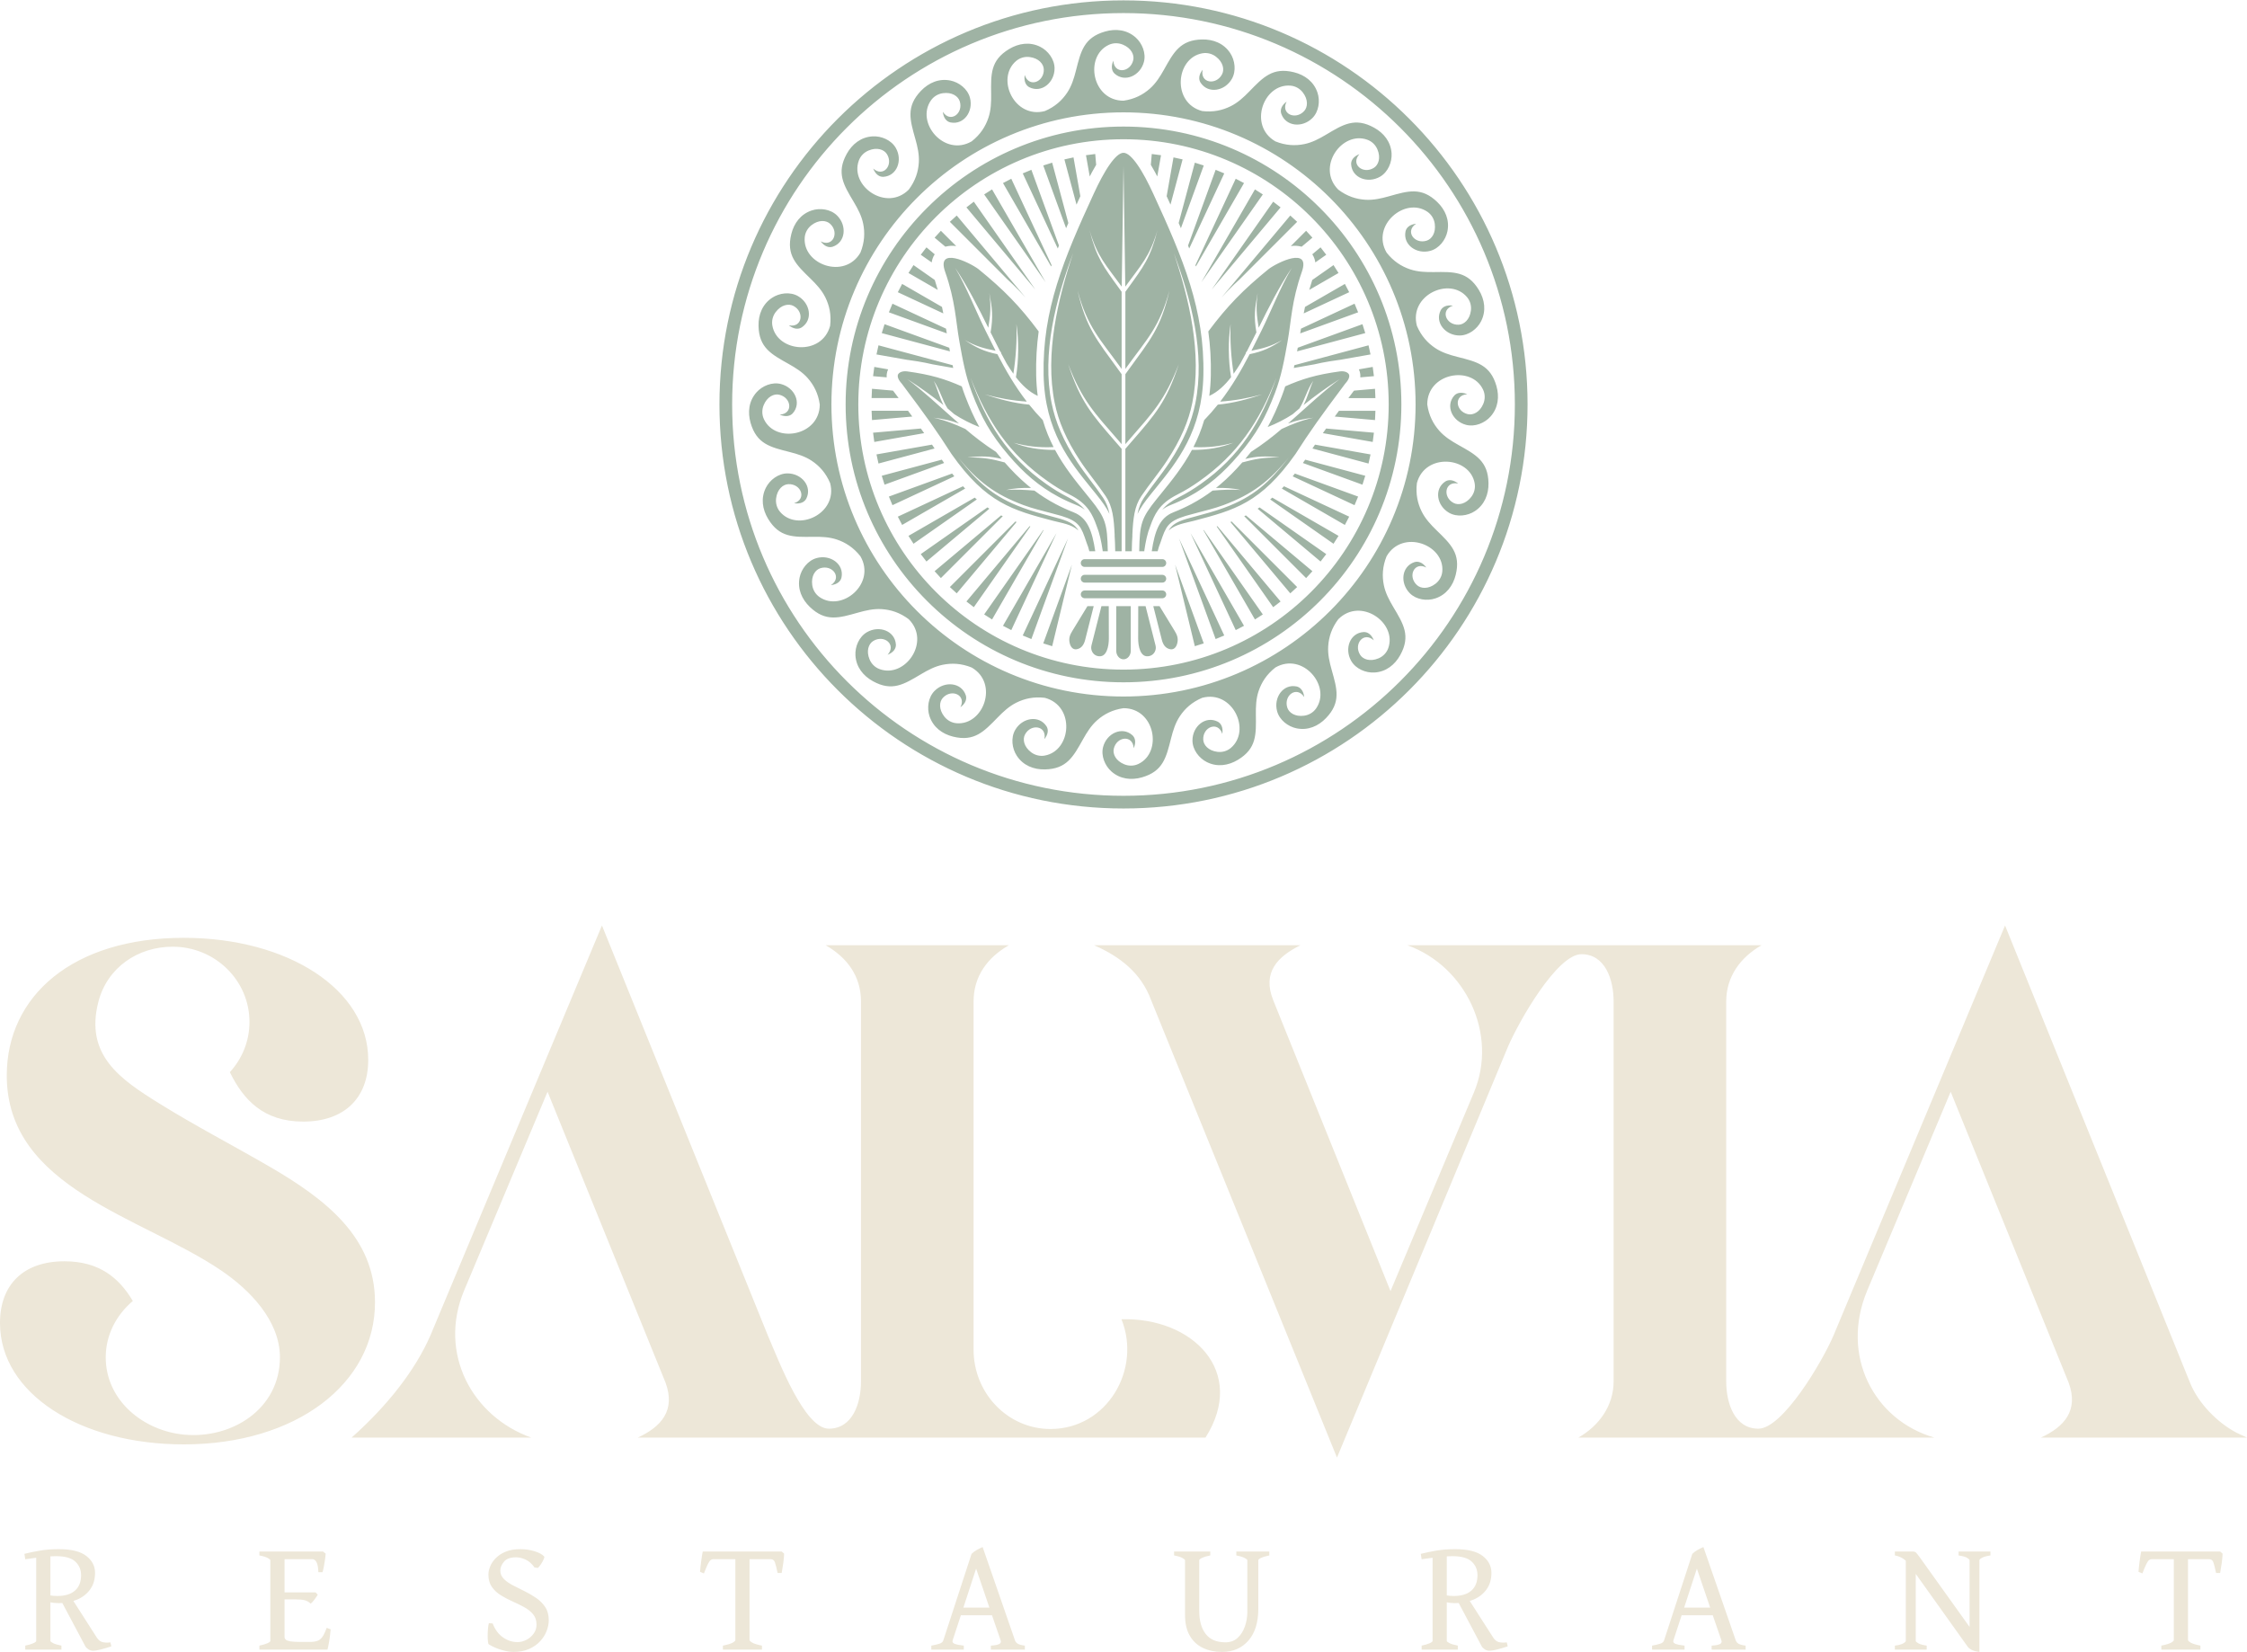
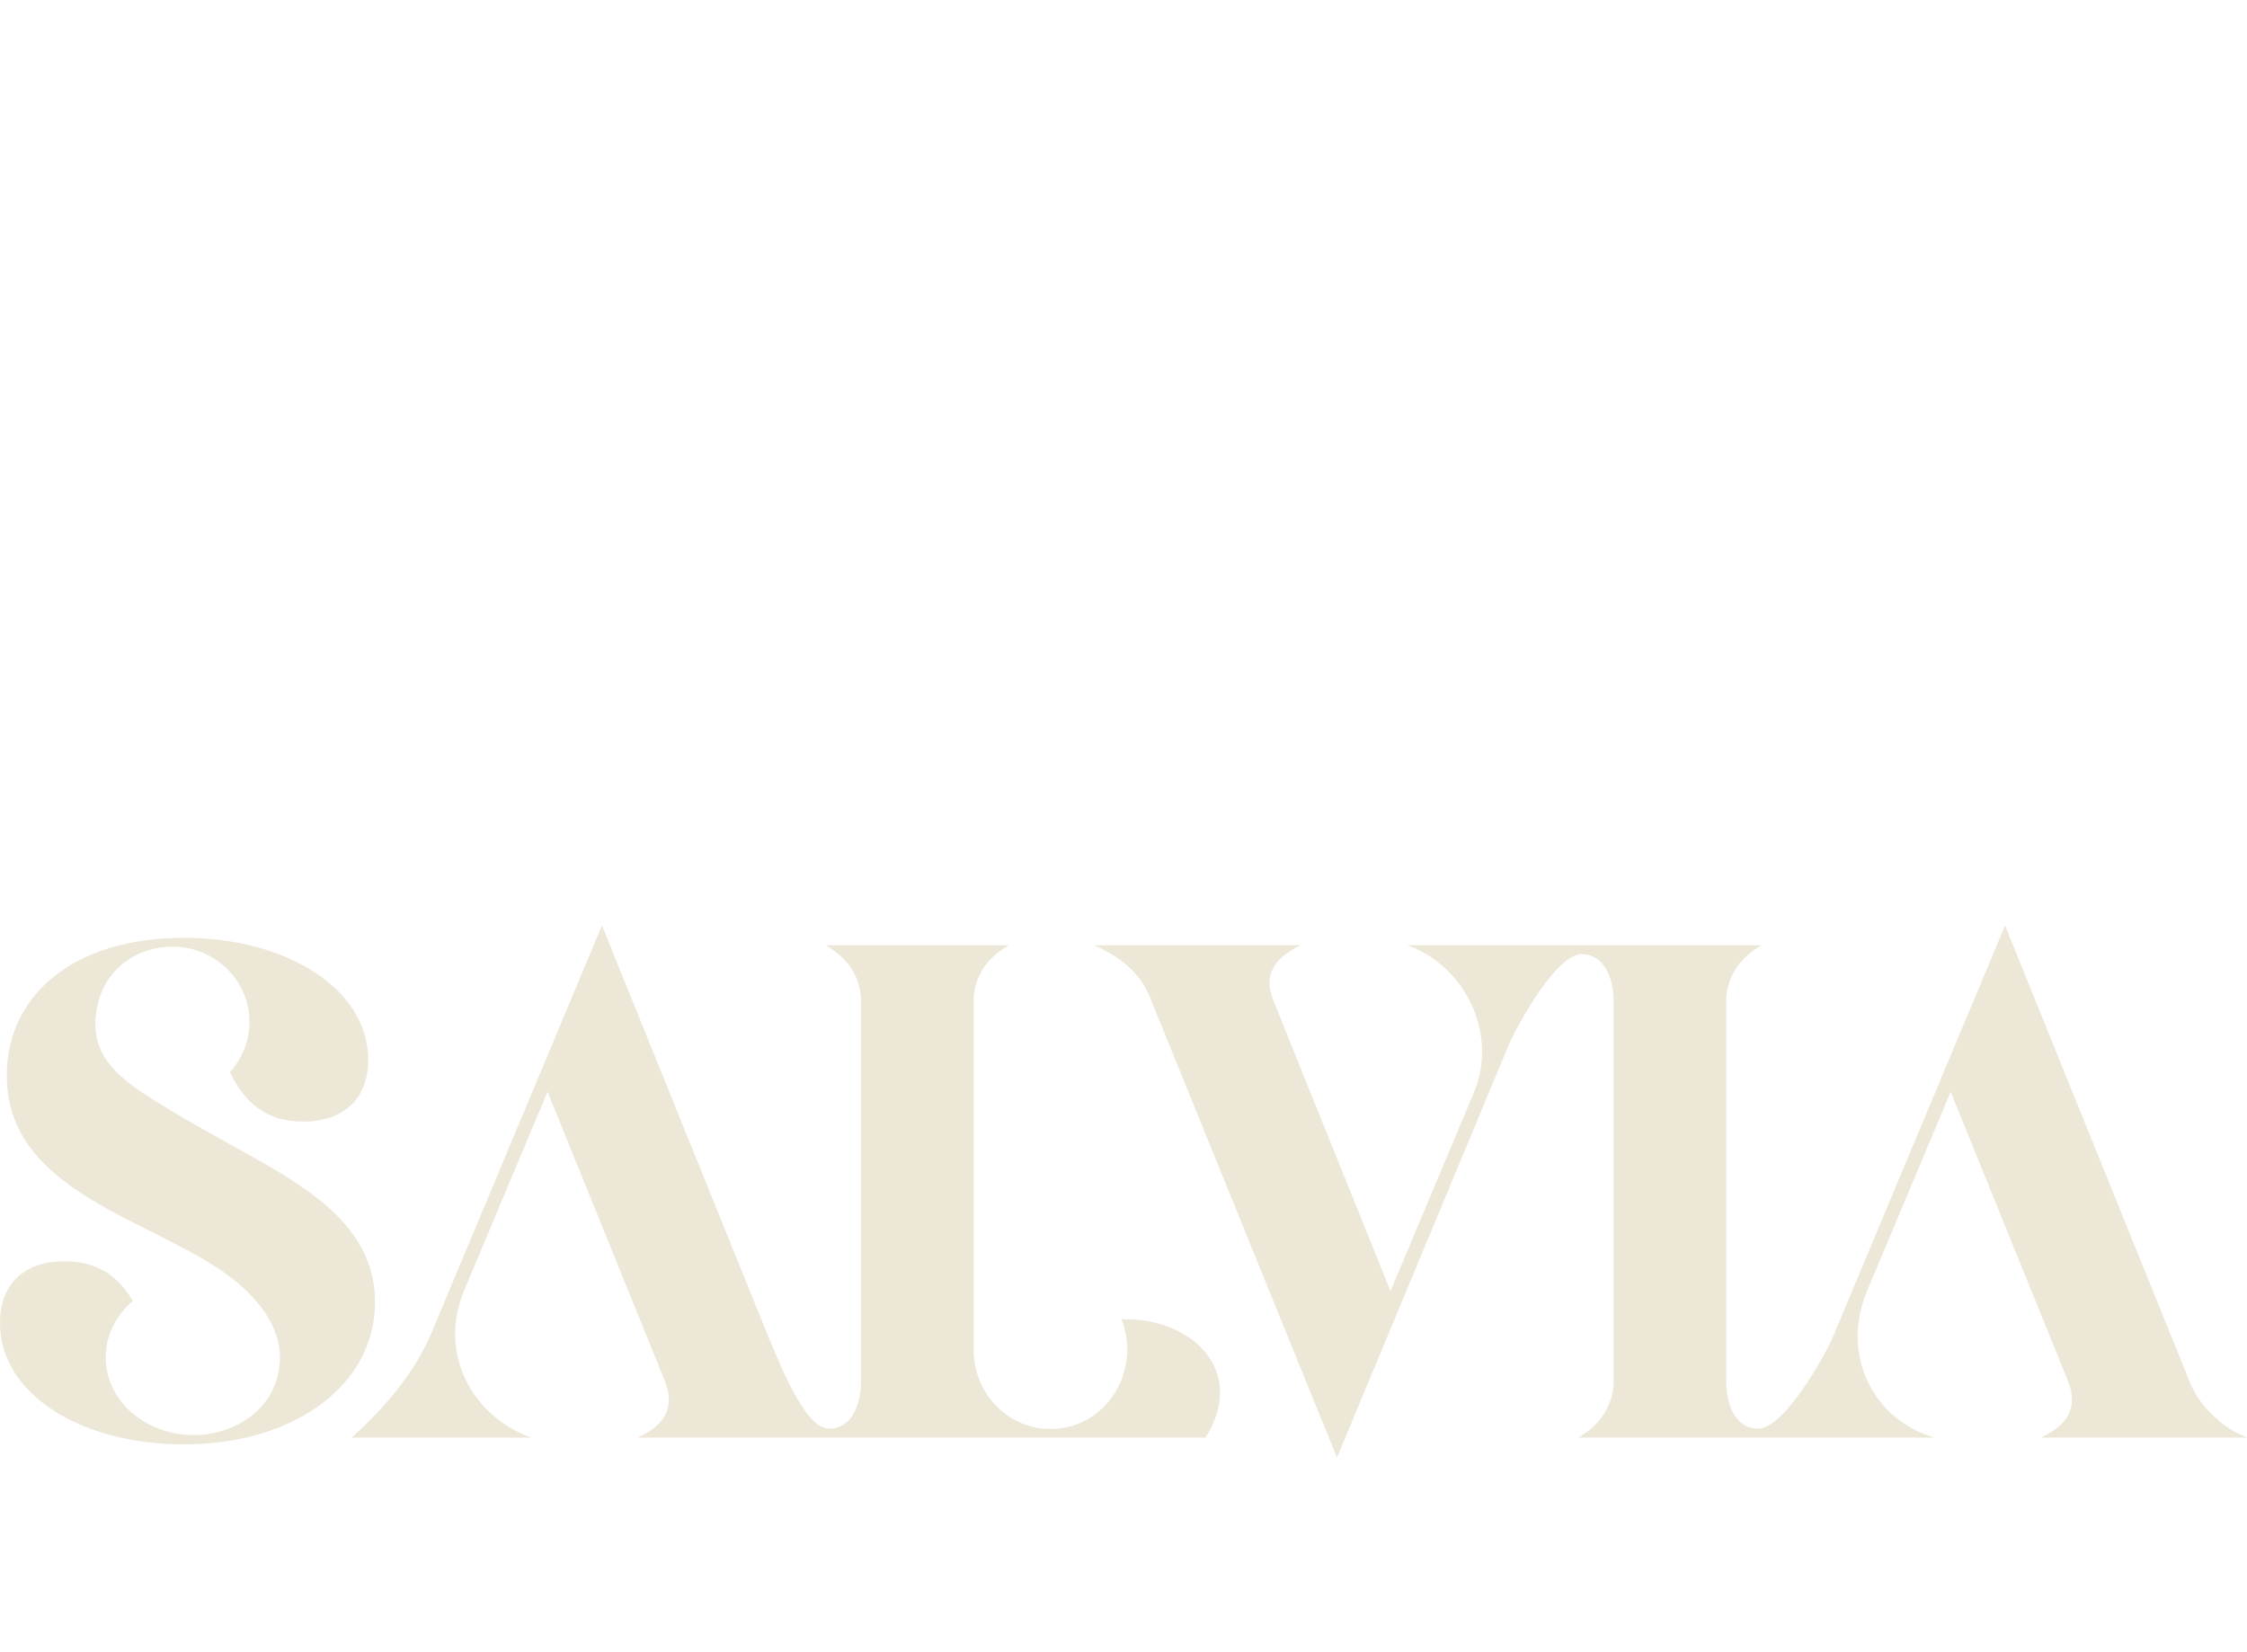
<svg xmlns="http://www.w3.org/2000/svg" xml:space="preserve" width="3000px" height="2205px" version="1.1" style="shape-rendering:geometricPrecision; text-rendering:geometricPrecision; image-rendering:optimizeQuality; fill-rule:evenodd; clip-rule:evenodd" viewBox="0 0 3000 2205">
  <defs>
    <style type="text/css">
   
    .fil1 {fill:#9FB3A4}
    .fil0 {fill:#EDE7D8;fill-rule:nonzero}
   
  </style>
  </defs>
  <g id="Warstwa_x0020_1">
    <g id="_3144960169488">
      <path class="fil0" d="M141.16 1812.11c0,-29.57 13.88,-56.26 36.15,-75.15 -18.06,-30.57 -44.56,-53.01 -91.29,-53.01 -54.33,0 -86.03,30.8 -86.03,82.41 0,94.14 106.83,162.05 245.36,162.05 149.39,0 255.62,-80.57 255.32,-190.13 -0.23,-86.55 -65.88,-137.16 -140.63,-180.62 -49.14,-28.55 -98.77,-54.2 -147.27,-84.34 -52.31,-32.49 -99.7,-64.6 -81.45,-135.67 11.74,-45.68 52.45,-73.69 99.22,-73.69 56.63,0 102.54,44.97 102.54,100.45 0,25.77 -9.9,49.26 -26.19,67.05 18.07,37.05 45.05,65.99 97.82,65.99 54.32,0 86.92,-30.8 86.92,-82.38 0,-94.17 -107.76,-162.97 -246.28,-162.97 -148.47,0 -236.31,77.84 -236.31,183.78 0,150.75 180.24,188.4 286.41,260.44 37.88,25.71 78.29,66.81 78.29,115.79 0,69.42 -64.53,109.15 -127.77,103.3 -54.35,-5.01 -104.81,-45.47 -104.81,-103.3zm2163.52 32.1l0 -507.01c0,-33.45 19.07,-59.07 47.07,-75.16l-472.6 0c77.85,28.08 121.21,118.89 88.71,196.49l-111.36 265.26 -156.62 -388.41c-14.88,-37.18 5.72,-58.09 36.21,-73.34l-275.24 0c34.19,15 62.63,36.76 76.06,73.34l248.1 610.66 228.13 -548.19c15.24,-35.35 65.9,-123.89 98.27,-123.89 31.62,0 42.95,33.64 42.95,63.24l0 507.01c0,32.7 -19.49,59.42 -47.07,75.15l475.34 0c-81.08,-23.45 -125.99,-109.69 -89.64,-196.46l111.37 -265.29 157.53 388.41c13.6,37.06 -5.66,58.84 -37.12,73.34l275.23 0 -13.58 -6.33c-26.25,-13.58 -51.61,-39.84 -62.47,-67.01l-246.98 -610.4 -229.26 547.93c-15.15,35.16 -67.71,123.9 -100.08,123.9 -31.62,0 -42.95,-33.65 -42.95,-63.24zm-1501.01 -608.59l-229.26 547.93c-19.92,45.28 -56.12,92.35 -105.01,135.81l239.92 0c-78.77,-28.06 -124.84,-112.43 -89.64,-196.46l111.37 -265.29 157.54 388.41c13.6,37.06 -5.66,58.84 -37.13,73.34l757.99 0c55.92,-88.18 -17.34,-160.74 -112.16,-157.99 26.98,67.13 -19.34,146.5 -94.84,146.5 -56.68,0 -102.63,-47.44 -102.63,-105.96l0 -464.71c0,-34.05 18.71,-58.86 47.08,-75.16l-244.46 0c28.41,16.33 47.07,41.05 47.07,75.16l0 507.01c0,29.59 -11.34,63.24 -42.96,63.24 -32.36,0 -66.03,-88.74 -81.18,-123.9l-221.7 -547.93z" />
-       <path class="fil0" d="M126.9 2099.83c0,8.81 -2.2,16.23 -6.57,22.26 -4.37,6.02 -10.25,10.58 -17.59,13.66 -7.35,3.09 -15.54,4.63 -24.58,4.63 -4.04,0 -8.04,-0.44 -12.05,-1.4l-0.66 -9.14c2.43,0.37 4.45,0.62 6.03,0.77 1.58,0.15 3.23,0.22 4.96,0.22 10.39,0 18.29,-2.43 23.72,-7.24 5.4,-4.77 8.12,-11.64 8.12,-20.53 0,-7.31 -2.57,-13.37 -7.75,-18.18 -5.14,-4.81 -13.81,-7.24 -25.93,-7.24 -6.02,0 -12.6,0.45 -19.69,1.25 -7.09,0.85 -14.18,1.8 -21.19,2.87l-1.1 -7.2c6.61,-1.66 13.62,-3.12 21.01,-4.37 7.38,-1.25 15.72,-1.88 24.94,-1.88 16.67,0 28.87,3.02 36.65,9.04 7.79,6.02 11.68,13.52 11.68,22.48zm21.75 98.25c-4.52,1.51 -9.08,2.83 -13.67,4.04 -4.59,1.18 -8.26,1.77 -10.98,1.77 -1.95,0 -3.85,-0.59 -5.76,-1.73 -1.91,-1.14 -3.31,-2.5 -4.26,-4.08l-31.52 -59.28 11.94 -6.91 35.07 54.77c2.1,3.01 4.45,4.92 7.13,5.66 2.64,0.77 6.24,0.91 10.84,0.47l1.21 5.29zm-114.93 4.3l0 -5.29c4.66,-0.99 8.26,-2.06 10.8,-3.2 2.57,-1.17 3.82,-2.2 3.82,-3.12l0 -114.74 18.95 0 0 114.74c0,0.77 1.21,1.77 3.6,3.01 2.39,1.22 6.1,2.32 11.13,3.31l0 5.29 -48.3 0zm401.06 -128.15c-0.15,2.35 -0.44,5.14 -0.92,8.37 -0.48,3.23 -0.99,6.36 -1.54,9.33 -0.59,2.98 -1.18,5.36 -1.73,7.13l-5.51 0c-0.25,-6.36 -1.1,-10.88 -2.53,-13.48 -1.4,-2.65 -3.34,-3.93 -5.84,-3.93l-42.21 0 3.01 -10.21 53.71 0 3.56 2.79zm-10.54 54.87c-1.14,1.95 -2.65,4.15 -4.49,6.61 -1.79,2.47 -3.48,4.26 -4.99,5.33 -2.09,-2.09 -4.55,-3.56 -7.42,-4.41 -2.86,-0.88 -7.16,-1.28 -12.93,-1.28l-21.3 0 2.28 -9.37 45.94 0 2.91 3.12zm17.22 46.28c-0.51,5.95 -1.21,11.43 -2.05,16.39 -0.85,4.99 -1.58,8.52 -2.17,10.61l-90.91 0 0 -5.29c4.67,-0.99 8.27,-2.06 10.8,-3.2 2.57,-1.17 3.82,-2.2 3.82,-3.12l0 -107.62c0,-0.8 -1.17,-1.83 -3.6,-3.12 -2.39,-1.28 -6.06,-2.42 -11.02,-3.34l0 -5.25 48.52 0 0 5.25c-4.59,0.51 -8.23,1.06 -10.91,1.73 -2.71,0.66 -4.04,1.46 -4.04,2.46l0 104.71c0,1.29 0.52,2.43 1.51,3.46 0.99,0.99 2.97,1.76 5.95,2.31 2.97,0.51 7.49,0.81 13.52,0.81l12.38 0c4.22,0 7.67,-0.48 10.32,-1.36 2.68,-0.88 4.95,-2.68 6.83,-5.36 1.91,-2.72 3.82,-6.76 5.76,-12.12l5.29 2.05zm276.69 -82.02l-4.52 -0.62c-3.59,-5.1 -7.63,-8.63 -12.11,-10.62 -4.49,-1.98 -8.71,-2.93 -12.64,-2.93 -7.38,0 -12.71,1.91 -15.98,5.8 -3.27,3.86 -4.92,7.82 -4.92,11.83 0,4.37 1.58,8.11 4.7,11.24 3.12,3.12 7.13,5.95 12.05,8.52 4.92,2.53 10.1,5.14 15.61,7.82 5.47,2.72 10.69,5.73 15.61,9.11 4.88,3.38 8.92,7.46 12.05,12.23 3.12,4.74 4.66,10.58 4.66,17.48 0,4.6 -0.95,9.34 -2.86,14.29 -1.88,4.96 -4.78,9.55 -8.71,13.78 -3.89,4.22 -8.81,7.68 -14.73,10.28 -5.91,2.61 -12.85,3.93 -20.82,3.93 -4.59,0 -10.03,-0.92 -16.31,-2.79 -6.28,-1.87 -11.87,-4.33 -16.75,-7.42 -0.4,-0.22 -0.74,-1.4 -0.99,-3.56 -0.26,-2.17 -0.41,-4.74 -0.41,-7.79 0,-3.05 0.15,-6.13 0.41,-9.18 0.25,-3.05 0.66,-5.58 1.21,-7.68l5.07 0.44c3.16,8.16 7.75,14.36 13.74,18.55 5.98,4.19 12.45,6.32 19.39,6.32 4.11,0 8.12,-1.03 12.01,-3.09 3.93,-2.05 7.13,-4.81 9.62,-8.33 2.54,-3.53 3.79,-7.46 3.79,-11.83 0,-5.7 -1.55,-10.36 -4.63,-13.99 -3.09,-3.68 -7.09,-6.84 -11.94,-9.48 -4.88,-2.65 -10.06,-5.22 -15.57,-7.64 -5.47,-2.43 -10.65,-5.18 -15.54,-8.19 -4.88,-3.02 -8.85,-6.72 -11.94,-11.13 -3.08,-4.41 -4.62,-9.96 -4.62,-16.6 0,-3.24 0.77,-6.8 2.31,-10.66 1.54,-3.89 4,-7.6 7.42,-11.09 3.42,-3.52 7.82,-6.43 13.22,-8.67 5.44,-2.27 12.01,-3.38 19.76,-3.38 6.54,0 12.79,0.89 18.77,2.72 5.99,1.84 10.25,4.12 12.75,6.83 0.66,0.52 0.47,1.84 -0.48,4.01 -0.96,2.13 -2.2,4.33 -3.71,6.61 -1.5,2.24 -2.83,3.89 -3.97,4.88zm328.74 -19.13c-0.07,3.49 -0.44,7.6 -1.07,12.27 -0.66,4.66 -1.36,9.18 -2.16,13.55l-5.48 0c-1.35,-6.39 -2.53,-11.06 -3.49,-13.99 -0.99,-2.94 -2.93,-4.41 -5.87,-4.41l-38.31 0 3.01 -10.21 50.14 0 3.23 2.79zm-94.58 7.42c-1.36,0 -2.61,0.47 -3.71,1.39 -1.1,0.92 -2.35,2.76 -3.67,5.48 -1.33,2.75 -3.01,6.79 -5.11,12.15l-5.18 -2.13c0.29,-4.04 0.77,-8.63 1.47,-13.88 0.7,-5.25 1.4,-9.66 2.09,-13.22l60.39 0 2.46 10.21 -48.74 0zm12.82 120.73l0 -5.29c6.35,-1.29 10.76,-2.61 13.11,-3.97 2.35,-1.35 3.56,-2.53 3.56,-3.56l0 -108.68c0,-0.85 -1.21,-1.55 -3.56,-2.02 -2.35,-0.52 -6.02,-1.25 -10.98,-2.17l0 -5.25 48.12 0 0 5.25c-4.6,0.92 -8.2,1.61 -10.77,2.06 -2.61,0.4 -3.89,1.13 -3.89,2.13l0 108.68c0,0.96 1.21,2.1 3.56,3.53 2.35,1.39 6.72,2.71 13.01,4l0 5.29 -52.16 0zm317.75 -45.84l-10.98 33.46c-0.7,2.17 0.18,3.71 2.72,4.7 2.5,0.96 6.54,1.77 12.16,2.39l0 5.29 -43.38 0 0 -5.29c4.66,-0.84 8.34,-1.72 11.02,-2.61 2.72,-0.92 4.37,-2.38 5.03,-4.48l37.65 -115.37c2.02,-2.05 4.44,-3.89 7.27,-5.43 2.83,-1.55 5.36,-2.76 7.57,-3.71l43.16 124.51c0.66,1.95 1.91,3.45 3.82,4.59 1.9,1.11 5.03,1.95 9.4,2.5l0 5.29 -45.4 0 0 -5.29c5.33,-0.33 9,-1.03 11.09,-2.09 2.06,-1.03 2.72,-2.68 1.95,-5l-11.54 -33.46 -41.54 0zm38.09 -10.21l-17.74 -52.08 -17 52.08 34.74 0zm373.66 -69.64c-4.59,0.92 -8.19,1.98 -10.76,3.19 -2.61,1.18 -3.89,2.28 -3.89,3.27l0 64.79c0,18.15 -4.38,32.26 -13.19,42.39 -8.78,10.1 -20.57,15.17 -35.34,15.17 -9.4,0 -17.81,-1.76 -25.27,-5.29 -7.49,-3.49 -13.33,-8.89 -17.59,-16.2 -4.3,-7.27 -6.43,-16.52 -6.43,-27.8l0 -73.06c0,-0.8 -1.17,-1.83 -3.6,-3.12 -2.38,-1.28 -6.06,-2.42 -11.02,-3.34l0 -5.25 48.3 0 0 5.25c-4.59,0.92 -8.19,1.98 -10.79,3.19 -2.61,1.18 -3.93,2.28 -3.93,3.27l0 67.48c0,13.26 2.9,23.58 8.7,31 5.81,7.38 14.58,11.05 26.26,11.05 6.54,0 11.94,-1.94 16.24,-5.91 4.33,-3.93 7.56,-9.04 9.77,-15.32 2.17,-6.28 3.27,-12.81 3.27,-19.65l0 -68.65c0,-0.8 -1.22,-1.83 -3.68,-3.12 -2.42,-1.28 -6.13,-2.42 -11.05,-3.34l0 -5.25 44 0 0 5.25zm296.6 23.14c0,8.81 -2.21,16.23 -6.58,22.26 -4.37,6.02 -10.24,10.58 -17.59,13.66 -7.35,3.09 -15.54,4.63 -24.57,4.63 -4.04,0 -8.05,-0.44 -12.05,-1.4l-0.66 -9.14c2.42,0.37 4.45,0.62 6.02,0.77 1.58,0.15 3.23,0.22 4.96,0.22 10.4,0 18.29,-2.43 23.73,-7.24 5.4,-4.77 8.12,-11.64 8.12,-20.53 0,-7.31 -2.57,-13.37 -7.75,-18.18 -5.15,-4.81 -13.81,-7.24 -25.93,-7.24 -6.03,0 -12.6,0.45 -19.69,1.25 -7.09,0.85 -14.18,1.8 -21.2,2.87l-1.1 -7.2c6.61,-1.66 13.63,-3.12 21.01,-4.37 7.39,-1.25 15.72,-1.88 24.94,-1.88 16.68,0 28.87,3.02 36.66,9.04 7.79,6.02 11.68,13.52 11.68,22.48zm21.74 98.25c-4.51,1.51 -9.07,2.83 -13.66,4.04 -4.59,1.18 -8.27,1.77 -10.98,1.77 -1.95,0 -3.86,-0.59 -5.77,-1.73 -1.91,-1.14 -3.3,-2.5 -4.26,-4.08l-31.51 -59.28 11.93 -6.91 35.08 54.77c2.09,3.01 4.44,4.92 7.12,5.66 2.65,0.77 6.25,0.91 10.84,0.47l1.21 5.29zm-114.93 4.3l0 -5.29c4.67,-0.99 8.27,-2.06 10.8,-3.2 2.57,-1.17 3.82,-2.2 3.82,-3.12l0 -114.74 18.96 0 0 114.74c0,0.77 1.21,1.77 3.6,3.01 2.38,1.22 6.09,2.32 11.12,3.31l0 5.29 -48.3 0zm347.15 -45.84l-10.99 33.46c-0.7,2.17 0.19,3.71 2.72,4.7 2.5,0.96 6.54,1.77 12.16,2.39l0 5.29 -43.38 0 0 -5.29c4.66,-0.84 8.34,-1.72 11.02,-2.61 2.72,-0.92 4.37,-2.38 5.03,-4.48l37.65 -115.37c2.02,-2.05 4.44,-3.89 7.27,-5.43 2.83,-1.55 5.36,-2.76 7.57,-3.71l43.16 124.51c0.66,1.95 1.91,3.45 3.82,4.59 1.9,1.11 5.03,1.95 9.4,2.5l0 5.29 -45.4 0 0 -5.29c5.33,-0.33 9,-1.03 11.09,-2.09 2.06,-1.03 2.72,-2.68 1.95,-5l-11.54 -33.46 -41.53 0zm38.08 -10.21l-17.74 -52.08 -17 52.08 34.74 0zm374.17 -69.64c-4.92,0.73 -8.63,1.73 -11.05,3.01 -2.46,1.29 -3.67,2.46 -3.67,3.45l0 115.89 -13.12 -4.08 0 -111.81c0,-0.8 -1.06,-1.87 -3.19,-3.23 -2.09,-1.36 -5.92,-2.42 -11.46,-3.23l0 -5.25 42.49 0 0 5.25zm-14.72 128.81c-4.15,-0.51 -7.53,-1.39 -10.07,-2.64 -2.53,-1.25 -4.37,-2.65 -5.43,-4.15l-77.91 -109.2c-2.79,-4.04 -5.84,-7.02 -9.14,-9 -3.31,-1.99 -6.76,-3.23 -10.32,-3.82l0 -5.25 23.54 0c2.09,0 3.63,0.44 4.59,1.32 0.95,0.92 2.75,3.16 5.33,6.72l66.92 93.52c1.03,1.28 2.5,3.26 4.48,5.87 1.95,2.61 3.78,5 5.47,7.17 1.69,2.13 2.54,3.23 2.54,3.23l0 16.23zm-112.87 -3.12l0 -5.29c5.03,-0.62 8.7,-1.62 11.09,-2.94 2.35,-1.32 3.52,-2.46 3.52,-3.38l0 -111.91 13.26 -3.35 0 115.26c0,0.77 1.11,1.84 3.38,3.16 2.24,1.32 5.99,2.39 11.24,3.16l0 5.29 -42.49 0zm437.53 -128.15c-0.08,3.49 -0.44,7.6 -1.07,12.27 -0.66,4.66 -1.36,9.18 -2.17,13.55l-5.47 0c-1.36,-6.39 -2.53,-11.06 -3.49,-13.99 -0.99,-2.94 -2.94,-4.41 -5.87,-4.41l-38.31 0 3.01 -10.21 50.13 0 3.24 2.79zm-94.58 7.42c-1.36,0 -2.61,0.47 -3.71,1.39 -1.11,0.92 -2.35,2.76 -3.67,5.48 -1.33,2.75 -3.02,6.79 -5.11,12.15l-5.18 -2.13c0.29,-4.04 0.77,-8.63 1.47,-13.88 0.7,-5.25 1.39,-9.66 2.09,-13.22l60.39 0 2.46 10.21 -48.74 0zm12.82 120.73l0 -5.29c6.35,-1.29 10.76,-2.61 13.11,-3.97 2.35,-1.35 3.56,-2.53 3.56,-3.56l0 -108.68c0,-0.85 -1.21,-1.55 -3.56,-2.02 -2.35,-0.52 -6.02,-1.25 -10.98,-2.17l0 -5.25 48.11 0 0 5.25c-4.59,0.92 -8.19,1.61 -10.76,2.06 -2.61,0.4 -3.89,1.13 -3.89,2.13l0 108.68c0,0.96 1.21,2.1 3.56,3.53 2.35,1.39 6.72,2.71 13,4l0 5.29 -52.15 0z" />
-       <path class="fil1" d="M1246.62 557.74c13.19,1.48 23.43,3.89 33.76,7.67 -3.66,-3.19 -7.3,-6.42 -11,-9.69 -14.93,-13.22 -37.68,-34.45 -57.94,-49.48 16.85,10.63 34.26,23.33 48.25,34.61 -5.67,-10.69 -7.95,-21.57 -13.03,-32.45 8.64,12.48 11.38,26.09 18.44,36.88 2.67,2.23 5.17,4.37 7.47,6.41l1.43 1.26c10.61,6.94 21.77,12.54 33.51,17.2 -7.24,-12.97 -13.09,-26.22 -18.9,-41.36 -1.66,-4.34 -3.15,-8.64 -4.51,-12.92 -11.37,-5.02 -21.73,-8.92 -32.86,-12.05l-0.21 -0.06c-11.76,-3.31 -24.35,-5.79 -39.87,-7.9l-0.25 -0.02c-3.28,-0.4 -6.33,0.01 -8.64,1.11l-0.32 0.18c-1.33,0.68 -2.35,1.58 -2.89,2.61 -0.5,0.93 -0.66,2.14 -0.37,3.59 0.49,2.44 2.12,5.4 5.25,8.84l0.31 0.39c16.75,22.33 28.47,38.21 38.17,51.94 9.97,14.11 18.25,26.53 27.95,41.65 46.29,65.68 81.92,75.05 135.68,89.18 11.79,3.11 24.48,4.54 33.77,12.95 -4.13,-7.08 -10.17,-11.37 -23.75,-15.51l-12.74 -3.46c-13.35,-3.59 -25.46,-6.85 -37.46,-11.28 -39.8,-14.69 -60.5,-34.15 -86.17,-66.62 25.88,31.09 48.23,48.58 86.97,63.01 12.07,4.49 24.26,7.3 37.72,10.92l12.89 3.51c23.79,7.26 26.36,14.82 33.07,34.62l0.33 0.99c1.45,3.45 2.69,7.29 3.73,11.54l7.88 0c-2,-13.41 -4.63,-24.8 -9.15,-33.67 -4.32,-8.46 -10.48,-14.7 -19.72,-18.33 -4.36,-1.72 -8.55,-3.5 -12.54,-5.33 -4.05,-1.87 -7.97,-3.81 -11.76,-5.82 -10.1,-5.37 -19.37,-11.33 -28.05,-17.86 -12.12,-0.95 -25.96,-1.83 -37.82,-0.78 10.35,-2.38 22.2,-3.12 33.29,-2.74 -1.79,-1.42 -3.55,-2.86 -5.3,-4.33 -10.66,-9.01 -20.44,-18.95 -29.86,-29.77 -18.39,-4.9 -26.67,-6.4 -49.78,-6.89 20.4,-1.7 29.77,-1.51 45.8,2.23 -2.68,-3.18 -5.21,-6.29 -7.61,-9.36 -15.62,-9.99 -28.55,-20.13 -40.92,-30.61 -14.05,-6.5 -26.44,-11.51 -42.25,-15zm506.76 0c-13.19,1.48 -23.44,3.89 -33.76,7.67 3.65,-3.19 7.3,-6.42 10.99,-9.69 14.93,-13.22 37.69,-34.45 57.95,-49.48 -16.85,10.63 -34.27,23.33 -48.26,34.61 5.68,-10.69 7.96,-21.57 13.04,-32.45 -8.65,12.48 -11.39,26.09 -18.44,36.88 -2.67,2.23 -5.17,4.37 -7.48,6.41l-1.42 1.26c-10.62,6.94 -21.77,12.54 -33.52,17.2 7.25,-12.97 13.1,-26.22 18.9,-41.36 1.67,-4.34 3.16,-8.64 4.51,-12.92 11.38,-5.02 21.74,-8.92 32.86,-12.05l0.22 -0.06c11.75,-3.31 24.35,-5.79 39.87,-7.9l0.24 -0.02c3.29,-0.4 6.33,0.01 8.65,1.11l0.31 0.18c1.33,0.68 2.35,1.58 2.9,2.61 0.5,0.93 0.65,2.14 0.36,3.59 -0.49,2.44 -2.12,5.4 -5.24,8.84l-0.32 0.39c-16.74,22.33 -28.46,38.21 -38.16,51.94 -9.98,14.11 -18.26,26.53 -27.95,41.65 -46.3,65.68 -81.93,75.05 -135.68,89.18 -11.79,3.11 -24.48,4.54 -33.77,12.95 4.13,-7.08 10.17,-11.37 23.75,-15.51l12.74 -3.46c13.34,-3.59 25.45,-6.85 37.46,-11.28 39.8,-14.69 60.5,-34.15 86.16,-66.62 -25.87,31.09 -48.23,48.58 -86.97,63.01 -12.07,4.49 -24.26,7.3 -37.71,10.92l-12.9 3.51c-23.79,7.26 -26.35,14.82 -33.06,34.62l-0.34 0.99c-1.44,3.45 -2.68,7.29 -3.73,11.54l-7.87 0c2,-13.41 4.63,-24.8 9.15,-33.67 4.31,-8.46 10.47,-14.7 19.71,-18.33 4.37,-1.72 8.55,-3.5 12.54,-5.33 4.06,-1.87 7.97,-3.81 11.76,-5.82 10.11,-5.37 19.38,-11.33 28.05,-17.86 12.12,-0.95 25.97,-1.83 37.82,-0.78 -10.34,-2.38 -22.2,-3.12 -33.28,-2.74 1.79,-1.42 3.55,-2.86 5.29,-4.33 10.67,-9.01 20.44,-18.95 29.86,-29.77 18.39,-4.9 26.67,-6.4 49.78,-6.89 -20.39,-1.7 -29.76,-1.51 -45.79,2.23 2.68,-3.18 5.21,-6.29 7.6,-9.36 15.62,-9.99 28.56,-20.13 40.92,-30.61 14.05,-6.5 26.45,-11.51 42.26,-15zm-41.47 -103.74c-14.89,8.38 -25.85,11.29 -41.1,14.23 4.52,-8.82 8.94,-17.76 13.4,-26.81 13.05,-26.46 25.34,-58.04 40.47,-83.74 -16.44,24.33 -31.18,53.53 -44.18,79.87 -2.9,-17.08 -3.84,-28.16 -1.37,-46.5 -3.85,20.36 -5.27,31.82 -1.7,52.73 -4.29,8.67 -8.55,17.24 -12.94,25.7 -0.82,0.38 -1.31,1.28 -1.15,2.21 -2.39,4.58 -4.82,9.12 -7.32,13.63 -2.86,4.65 -5.84,9.26 -9,13.69 -3.37,-21.59 -4.95,-44.97 -4.06,-66.45 -3.34,22.41 -3.17,48.11 0.64,71.05 -8.14,10.54 -17.53,19.6 -29.08,24.95 1.14,-8.64 1.85,-17.76 2.06,-27.43 0.44,-20.42 -0.76,-39.83 -3.34,-58.65 12.72,-17.05 24.31,-30.91 36.9,-43.91 12.82,-13.24 26.66,-25.58 43.72,-39.45 11.71,-8.74 56.33,-30.58 44.24,3.82 -13.77,39.21 -14.03,65.05 -19.01,93 -4.35,24.37 -8.25,46.26 -16.94,68.9 -6.04,15.74 -12.07,29.31 -19.68,42.51 -7.64,13.27 -16.89,26.26 -29.32,40.78 -9.68,11.31 -19.67,21.6 -30.59,30.83 -10.87,9.17 -22.71,17.35 -36.17,24.52 -3.64,1.93 -7.39,3.79 -11.25,5.56 -3.93,1.81 -7.94,3.52 -12.04,5.13 -4.31,1.69 -8.1,3.83 -11.43,6.39 5.1,-6.19 11.96,-11.48 22.07,-16.6 5.7,-2.9 10.83,-5.78 15.63,-8.73 4.8,-2.94 9.3,-5.95 13.76,-9.08 52.46,-36.81 80.72,-83.23 101.1,-142.12 -22.49,58.49 -51.69,102.42 -103.47,138.76 -4.39,3.09 -8.81,6.04 -13.53,8.93 -4.72,2.9 -9.75,5.73 -15.34,8.57 -12.35,6.26 -20.16,12.84 -25.86,20.89 -4.36,6.17 -7.43,13.14 -10.35,21.47 -3.72,9.15 -6.05,19.97 -7.86,32.24 -0.05,0.37 -0.07,0.75 -0.05,1.11l-6.8 0 0.03 -0.53c0.32,-17.92 1.05,-29 4.19,-38.52 3.11,-9.44 8.83,-17.91 19.13,-30.68l5.65 -6.96c14.16,-17.42 29.21,-35.92 41.41,-58.63 21.1,0.11 38.97,-3.05 55.09,-9.52 -16.64,4.46 -32.54,6.73 -53.1,5.74 5.59,-10.92 10.52,-22.81 14.37,-36 6.57,-6.79 12.6,-13.69 18.2,-20.68 20.25,-1.86 40.14,-7.27 59.24,-13.69 -18.57,4.96 -36.87,8.4 -56.07,9.66 15.69,-20.32 27.94,-41.46 39.32,-63.35 17.38,-3.5 28.56,-8.77 43.48,-18.84zm-138.09 32.14c-18.54,48.49 -35.57,65.66 -65.71,100.36l-5.62 6.48 0 -93.41 5 -6.91c27.66,-38.21 42.47,-54.72 53.85,-104.85 -13.19,48.83 -29.83,64.66 -57.18,102.44l-1.67 2.31 0 -102.45 -0.01 -0.54 3.55 -4.91c20.63,-28.5 30.07,-40.63 39.4,-77.63 -10.54,36.11 -22.41,47.15 -42.72,75.22l-0.33 0.45 -2.38 -161.02 -2.39 161.02 -0.32 -0.45c-20.31,-28.07 -32.18,-39.11 -42.72,-75.22 9.32,37 18.76,49.13 39.39,77.63l3.55 4.91 -0.01 0.54 0 102.45 -1.67 -2.31c-27.34,-37.78 -43.98,-53.61 -57.17,-102.44 11.38,50.13 26.18,66.64 53.84,104.85l5 6.91 0 93.41 -5.61 -6.48c-30.14,-34.7 -47.18,-51.87 -65.72,-100.36 16.13,49.96 32.1,67.92 62.61,103.04l8.72 10.07 0 136.75 -8.6 0c0.02,-0.23 0.03,-0.46 0.03,-0.69 -0.14,-7.67 -0.35,-14.17 -0.79,-19.93 0.05,-0.2 0.08,-0.41 0.07,-0.62 -0.5,-11.43 -1.21,-21.08 -2.93,-29.59 -1.75,-8.64 -4.52,-16.06 -9.12,-22.88 -10.88,-16.13 -23.51,-31 -34.2,-47.25 -18.75,-28.52 -28.92,-53.04 -33.83,-77.18 -13.34,-65.74 4.29,-138.7 24.67,-200.03 -23.12,61.36 -42.2,134.19 -28.69,200.83 5.01,24.64 15.36,49.63 34.43,78.63 10.7,16.28 23.32,31.16 34.21,47.31 4.28,6.34 6.87,13.28 8.51,21.37l0.05 0.26c-3.8,-8.13 -9.48,-16.12 -18.09,-26.79l-5.64 -6.95c-29.36,-36.1 -62.6,-76.99 -64.23,-151.57 -0.96,-43.68 5.86,-82.68 17.8,-121.38 12,-38.92 29.21,-77.64 48.92,-120.5 6.82,-14.83 14.19,-29.05 21.57,-39.49 6.67,-9.44 13.02,-15.55 18.36,-15.55 5.34,0 11.69,6.11 18.35,15.55 7.38,10.44 14.75,24.66 21.57,39.49 19.71,42.86 36.92,81.58 48.93,120.5 11.93,38.7 18.75,77.7 17.8,121.38 -1.63,74.58 -34.88,115.47 -64.24,151.57l-5.64 6.95c-8.61,10.67 -14.28,18.66 -18.08,26.79l0.05 -0.26c1.63,-8.09 4.22,-15.03 8.51,-21.37 10.88,-16.15 23.51,-31.03 34.21,-47.31 19.07,-29 29.42,-53.99 34.42,-78.63 13.52,-66.64 -5.57,-139.47 -28.68,-200.83 20.38,61.33 38,134.29 24.66,200.03 -4.9,24.14 -15.07,48.66 -33.83,77.18 -10.68,16.25 -23.32,31.12 -34.19,47.25 -4.6,6.82 -7.38,14.24 -9.12,22.88 -1.72,8.51 -2.44,18.16 -2.93,29.59 -0.01,0.21 0.01,0.42 0.07,0.62 -0.44,5.76 -0.66,12.26 -0.79,19.93 -0.01,0.23 0.01,0.46 0.03,0.69l-8.61 0 0 -136.75 8.72 -10.07c30.52,-35.12 46.48,-53.08 62.61,-103.04zm-285.73 -32.14c14.89,8.38 25.84,11.29 41.09,14.23 -4.52,-8.82 -8.93,-17.76 -13.4,-26.81 -13.04,-26.46 -25.33,-58.04 -40.47,-83.74 16.44,24.33 31.18,53.53 44.18,79.87 2.9,-17.08 3.84,-28.16 1.38,-46.5 3.85,20.36 5.26,31.82 1.7,52.73 4.28,8.67 8.55,17.24 12.93,25.7 0.83,0.38 1.32,1.28 1.16,2.21 2.39,4.58 4.82,9.12 7.32,13.63 2.85,4.65 5.83,9.26 9,13.69 3.36,-21.59 4.94,-44.97 4.05,-66.45 3.35,22.41 3.18,48.11 -0.64,71.05 8.15,10.54 17.54,19.6 29.09,24.95 -1.14,-8.64 -1.85,-17.76 -2.06,-27.43 -0.45,-20.42 0.75,-39.83 3.33,-58.65 -12.72,-17.05 -24.3,-30.91 -36.9,-43.91 -12.82,-13.24 -26.65,-25.58 -43.72,-39.45 -11.7,-8.74 -56.32,-30.58 -44.24,3.82 13.78,39.21 14.03,65.05 19.02,93 4.34,24.37 8.25,46.26 16.93,68.9 6.04,15.74 12.08,29.31 19.68,42.51 7.64,13.27 16.89,26.26 29.32,40.78 9.68,11.31 19.68,21.6 30.6,30.83 10.86,9.17 22.71,17.35 36.16,24.52 3.64,1.93 7.39,3.79 11.26,5.56 3.92,1.81 7.94,3.52 12.03,5.13 4.31,1.69 8.1,3.83 11.43,6.39 -5.1,-6.19 -11.96,-11.48 -22.06,-16.6 -5.71,-2.9 -10.83,-5.78 -15.64,-8.73 -4.8,-2.94 -9.3,-5.95 -13.76,-9.08 -52.45,-36.81 -80.72,-83.23 -101.1,-142.12 22.5,58.49 51.69,102.42 103.47,138.76 4.39,3.09 8.82,6.04 13.53,8.93 4.72,2.9 9.75,5.73 15.35,8.57 12.35,6.26 20.16,12.84 25.85,20.89 4.36,6.17 7.44,13.14 10.35,21.47 3.73,9.15 6.06,19.97 7.86,32.24 0.06,0.37 0.08,0.75 0.05,1.11l6.81 0 -0.03 -0.53c-0.33,-17.92 -1.05,-29 -4.19,-38.52 -3.12,-9.44 -8.83,-17.91 -19.14,-30.68l-5.64 -6.96c-14.17,-17.42 -29.21,-35.92 -41.42,-58.63 -21.09,0.11 -38.97,-3.05 -55.08,-9.52 16.64,4.46 32.54,6.73 53.1,5.74 -5.6,-10.92 -10.52,-22.81 -14.38,-36 -6.57,-6.79 -12.6,-13.69 -18.2,-20.68 -20.24,-1.86 -40.13,-7.27 -59.23,-13.69 18.56,4.96 36.87,8.4 56.07,9.66 -15.69,-20.32 -27.94,-41.46 -39.33,-63.35 -17.37,-3.5 -28.55,-8.77 -43.47,-18.84zm260.04 355.26l20.25 33.21c3.02,4.96 4.86,9.34 3.61,15.48 -1.42,6.91 -5.28,9.65 -9.58,8.85 -6.9,-1.27 -9.79,-6.89 -11.27,-12.73l-11.37 -44.81 8.36 0zm-57.84 50.78l0 8.76c0,3.16 1.09,6.02 2.84,8.1 1.76,2.07 4.2,3.35 6.87,3.35 2.67,0 5.11,-1.28 6.87,-3.35 1.75,-2.08 2.84,-4.94 2.84,-8.1l0 -8.76 0 -0.03 0 -0.03 0 -0.02 0 -0.03 0 -50.67 -19.42 0 0 50.67 0 0.03 0 0.02 0 0.03 0 0.03zm-33.07 1.68c-0.77,3.04 -0.3,6.15 1.09,8.69 1.39,2.53 3.68,4.51 6.54,5.34l0.04 0c13.12,3.71 15.53,-14.16 15.53,-23.04l-0.11 -43.45 -9.77 0 -0.01 0 -13.31 52.46 0 0zm-5.35 -52.46l-20.26 33.21c-3.02,4.96 -4.86,9.34 -3.6,15.48 1.41,6.91 5.28,9.65 9.58,8.85 6.9,-1.27 9.78,-6.89 11.26,-12.73l11.37 -44.81 -8.35 0zm90.9 52.46c0.78,3.04 0.3,6.15 -1.09,8.69 -1.38,2.53 -3.68,4.51 -6.53,5.34l-0.05 0c-13.11,3.71 -15.52,-14.16 -15.52,-23.04l0.11 -43.45 9.77 0 0 0 13.31 52.46 0 0zm9.19 -94.28l-0.06 0 -0.06 0 -103.69 0 -0.06 0c-1.4,0.02 -2.68,0.59 -3.58,1.51 -0.94,0.96 -1.53,2.26 -1.53,3.68 0,1.42 0.59,2.73 1.53,3.67l0.18 0.19c0.88,0.8 2.05,1.3 3.34,1.33l0.07 0 0.05 0 103.69 0 0.06 0c1.4,-0.02 2.68,-0.59 3.59,-1.51 0.93,-0.95 1.52,-2.26 1.52,-3.68 0,-1.42 -0.59,-2.72 -1.52,-3.67l-0.19 -0.19c-0.88,-0.8 -2.05,-1.3 -3.34,-1.33zm-0.06 20.91l-0.06 0 -103.69 0 -0.06 0c-1.4,0.02 -2.68,0.59 -3.58,1.51 -0.95,0.94 -1.53,2.24 -1.53,3.68 0,1.42 0.59,2.72 1.53,3.66 0.82,0.85 1.94,1.39 3.18,1.51l16.1 0.02 19.55 0 33.32 0 19.54 0 16.07 -0.02 0.06 0c1.14,-0.11 2.17,-0.59 2.97,-1.31l0.19 -0.2c0.93,-0.94 1.52,-2.24 1.52,-3.66 0,-1.44 -0.58,-2.74 -1.5,-3.66 -0.93,-0.94 -2.21,-1.51 -3.61,-1.53zm-0.06 -41.82l-103.69 0c-1.42,0 -2.72,0.58 -3.64,1.51 -0.95,0.95 -1.53,2.24 -1.53,3.68 0,1.43 0.58,2.73 1.51,3.67 0.92,0.92 2.2,1.5 3.6,1.52l0.06 0 103.69 0 0.06 0c1.4,-0.02 2.68,-0.6 3.59,-1.51 0.94,-0.95 1.52,-2.25 1.52,-3.68 0,-1.44 -0.58,-2.73 -1.5,-3.66 -0.95,-0.95 -2.24,-1.53 -3.67,-1.53zm-51.84 -746.03c297.93,0 539.46,241.52 539.46,539.46 0,297.94 -241.53,539.46 -539.46,539.46 -297.94,0 -539.46,-241.52 -539.46,-539.46 0,-297.94 241.52,-539.46 539.46,-539.46zm275.75 263.74l-0.01 -0.02 0 0c-70.57,-70.56 -168.06,-114.22 -275.74,-114.22 -107.68,0 -205.16,43.65 -275.73,114.21l-0.01 0.01 0 0c-70.57,70.57 -114.22,168.06 -114.22,275.74 0,107.68 43.65,205.16 114.21,275.73l0.01 0.01 0 0c70.57,70.56 168.06,114.22 275.74,114.22 107.67,0 205.16,-43.65 275.72,-114.21l0.02 -0.01 0 0c70.56,-70.57 114.21,-168.06 114.21,-275.74 0,-107.68 -43.64,-205.16 -114.2,-275.72zm115.97 170.76c5.83,13.69 14.42,23.01 24.65,29.8 8.86,5.89 18.95,9 29.55,11.69 25.51,6.48 43.82,10.6 51.95,38.75 4.14,14.36 2.41,29.28 -7.81,40.83 -7.72,8.72 -21,14.26 -32.85,11.1 -18.21,-4.85 -27.69,-25.26 -15.7,-38.93 3.34,-3.81 9.4,-5.42 17.49,-1.87 -18.27,0.94 -15.9,22.82 0.78,26.6 6.98,1.57 16.06,-2.71 20.69,-14.05 2.4,-5.89 2.46,-12.64 -0.41,-18.72 -15.43,-32.75 -74.52,-22.38 -74.52,19.76l0 0c2.09,14.73 7.97,25.95 16.09,35.17 7.04,7.97 15.98,13.59 25.52,18.94 22.97,12.86 39.59,21.57 40.15,50.87 0.28,14.94 -5.25,28.91 -18.11,37.41 -9.71,6.43 -23.97,8.35 -34.6,2.23 -16.33,-9.41 -20.2,-31.57 -5.1,-41.66 4.22,-2.82 10.49,-2.81 17.39,2.72 -17.89,-3.82 -21.27,17.93 -6.13,25.88 6.34,3.33 16.21,1.55 23.62,-8.21 3.84,-5.06 5.64,-11.57 4.45,-18.19 -6.44,-35.63 -66.19,-40.9 -77.1,-0.2l0 0.01c-1.8,14.76 0.98,27.12 6.44,38.12 4.74,9.53 11.91,17.27 19.75,24.91 18.85,18.36 32.65,31.09 25.62,59.53 -3.6,14.51 -12.55,26.56 -27.18,31.44 -11.05,3.71 -25.31,1.86 -34,-6.8 -13.34,-13.31 -11.35,-35.72 5.86,-41.56 4.81,-1.63 10.86,0 16.09,7.13 -16.29,-8.33 -25.18,11.81 -12.62,23.41 5.26,4.86 15.26,5.7 24.94,-1.81 5.02,-3.9 8.44,-9.73 9.01,-16.42 3,-36.08 -53.35,-56.64 -74.42,-20.15l-0.01 0c-5.55,13.8 -6.07,26.46 -3.64,38.5 2.11,10.43 7.03,19.76 12.63,29.17 13.46,22.62 23.49,38.48 9.33,64.13 -7.22,13.08 -19,22.4 -34.38,23.34 -11.64,0.71 -24.94,-4.76 -31.09,-15.37 -9.44,-16.31 -1.71,-37.44 16.42,-38.63 5.07,-0.33 10.49,2.81 13.7,11.05 -13.58,-12.25 -27.38,4.89 -18.25,19.35 3.82,6.06 13.26,9.45 24.56,4.7 5.86,-2.47 10.68,-7.2 12.95,-13.52 12.24,-34.08 -36.87,-68.53 -66.67,-38.73l-0.01 0c-8.93,11.9 -12.71,23.99 -13.48,36.24 -0.66,10.62 1.68,20.91 4.66,31.45 7.14,25.33 12.73,43.24 -7.59,64.36 -10.36,10.77 -24.15,16.72 -39.26,13.65 -11.42,-2.33 -22.85,-11.05 -26.04,-22.9 -4.9,-18.2 8.04,-36.61 25.86,-33.06 4.97,0.99 9.4,5.43 10.37,14.22 -9.95,-15.36 -27.72,-2.36 -22.64,13.97 2.12,6.84 10.37,12.56 22.5,10.89 6.3,-0.86 12.18,-4.2 16.01,-9.71 20.65,-29.74 -17.88,-75.73 -54.37,-54.66l-0.01 0c-11.7,9.18 -18.49,19.88 -22.4,31.51 -3.39,10.09 -3.79,20.64 -3.65,31.58 0.35,26.32 1.11,45.07 -23.98,60.21 -12.8,7.71 -27.65,9.9 -41.45,3.02 -10.43,-5.2 -19.21,-16.58 -19.22,-28.86 -0.03,-18.84 17.23,-33.28 33.52,-25.24 4.56,2.25 7.68,7.68 6.34,16.42 -5.63,-17.41 -26.16,-9.45 -25.48,7.63 0.28,7.16 6.76,14.82 18.92,16.35 6.3,0.8 12.85,-0.9 17.97,-5.24 27.64,-23.39 2.34,-77.77 -38.37,-66.87l0 0c-13.69,5.83 -23.01,14.42 -29.8,24.65 -5.89,8.86 -9,18.95 -11.69,29.55 -6.48,25.51 -10.6,43.82 -38.76,51.95 -14.35,4.14 -29.27,2.41 -40.82,-7.81 -8.72,-7.72 -14.26,-20.99 -11.1,-32.85 4.85,-18.21 25.26,-27.68 38.92,-15.7 3.82,3.34 5.43,9.4 1.87,17.5 -0.93,-18.28 -22.82,-15.91 -26.59,0.77 -1.58,6.99 2.7,16.07 14.04,20.69 5.89,2.4 12.65,2.46 18.73,-0.41 32.75,-15.43 22.38,-74.52 -19.76,-74.52l-0.01 0c-14.72,2.09 -25.94,7.97 -35.16,16.1 -7.98,7.03 -13.6,15.97 -18.94,25.52 -12.86,22.96 -21.58,39.58 -50.87,40.14 -14.95,0.29 -28.91,-5.24 -37.41,-18.11 -6.43,-9.71 -8.35,-23.97 -2.23,-34.6 9.4,-16.33 31.57,-20.2 41.66,-5.1 2.82,4.22 2.81,10.49 -2.72,17.39 3.82,-17.89 -17.93,-21.26 -25.89,-6.13 -3.33,6.34 -1.54,16.21 8.21,23.62 5.07,3.84 11.58,5.65 18.19,4.45 35.64,-6.43 40.91,-66.19 0.2,-77.1l0 0c-14.76,-1.79 -27.12,0.98 -38.12,6.45 -9.53,4.73 -17.27,11.9 -24.91,19.74 -18.36,18.86 -31.09,32.65 -59.53,25.62 -14.51,-3.6 -26.56,-12.55 -31.45,-27.18 -3.7,-11.05 -1.86,-25.31 6.81,-33.99 13.31,-13.35 35.72,-11.35 41.56,5.85 1.63,4.81 0,10.86 -7.13,16.1 8.32,-16.3 -11.82,-25.19 -23.42,-12.63 -4.85,5.26 -5.69,15.26 1.82,24.94 3.9,5.02 9.72,8.45 16.42,9.01 36.08,3 56.64,-53.35 20.14,-74.42l0 0c-13.79,-5.56 -26.46,-6.08 -38.49,-3.65 -10.43,2.11 -19.77,7.04 -29.17,12.64 -22.62,13.45 -38.48,23.49 -64.13,9.32 -13.08,-7.22 -22.4,-18.99 -23.35,-34.38 -0.71,-11.63 4.77,-24.93 15.38,-31.08 16.31,-9.45 37.44,-1.71 38.63,16.41 0.33,5.07 -2.81,10.49 -11.05,13.71 12.25,-13.59 -4.89,-27.39 -19.36,-18.26 -6.05,3.82 -9.44,13.27 -4.7,24.56 2.47,5.86 7.21,10.68 13.53,12.95 34.08,12.24 68.52,-36.87 38.73,-66.67l0 0c-11.9,-8.94 -23.99,-12.72 -36.24,-13.49 -10.63,-0.66 -20.92,1.69 -31.45,4.66 -25.33,7.14 -43.24,12.73 -64.36,-7.59 -10.77,-10.36 -16.72,-24.15 -13.65,-39.26 2.32,-11.41 11.05,-22.84 22.9,-26.03 18.2,-4.91 36.61,8.03 33.06,25.85 -0.99,4.97 -5.43,9.4 -14.22,10.37 15.35,-9.95 2.36,-27.72 -13.97,-22.64 -6.84,2.13 -12.56,10.37 -10.9,22.5 0.87,6.31 4.2,12.19 9.72,16.02 29.74,20.64 75.73,-17.88 54.65,-54.38l0.01 0c-9.18,-11.71 -19.89,-18.5 -31.51,-22.41 -10.09,-3.39 -20.65,-3.78 -31.59,-3.64 -26.31,0.35 -45.06,1.1 -60.2,-23.99 -7.72,-12.79 -9.91,-27.65 -3.02,-41.45 5.2,-10.42 16.58,-19.21 28.85,-19.22 18.85,-0.03 33.28,17.23 25.24,33.53 -2.24,4.55 -7.67,7.67 -16.41,6.33 17.4,-5.63 9.45,-26.16 -7.63,-25.48 -7.16,0.28 -14.82,6.76 -16.35,18.92 -0.8,6.3 0.9,12.85 5.23,17.97 23.39,27.65 77.78,2.34 66.88,-38.37l0 0c-5.83,-13.69 -14.42,-23.01 -24.65,-29.8 -8.86,-5.88 -18.95,-9 -29.56,-11.69 -25.5,-6.48 -43.81,-10.6 -51.94,-38.75 -4.14,-14.36 -2.41,-29.28 7.81,-40.83 7.72,-8.72 20.99,-14.26 32.85,-11.1 18.21,4.85 27.68,25.26 15.7,38.92 -3.34,3.82 -9.4,5.43 -17.5,1.88 18.27,-0.94 15.91,-22.82 -0.77,-26.6 -6.99,-1.57 -16.07,2.71 -20.7,14.05 -2.39,5.89 -2.45,12.64 0.41,18.72 15.44,32.75 74.53,22.38 74.53,-19.76l0 0c-2.09,-14.73 -7.97,-25.95 -16.1,-35.17 -7.03,-7.98 -15.97,-13.59 -25.52,-18.94 -22.96,-12.86 -39.58,-21.57 -40.14,-50.87 -0.29,-14.94 5.24,-28.91 18.1,-37.41 9.72,-6.43 23.97,-8.35 34.61,-2.23 16.33,9.41 20.2,31.57 5.09,41.66 -4.22,2.82 -10.49,2.81 -17.39,-2.72 17.9,3.82 21.27,-17.93 6.14,-25.89 -6.34,-3.32 -16.22,-1.54 -23.62,8.22 -3.84,5.06 -5.65,11.57 -4.45,18.19 6.43,35.63 66.18,40.9 77.1,0.2l0 -0.01c1.79,-14.76 -0.98,-27.12 -6.45,-38.12 -4.73,-9.53 -11.91,-17.27 -19.75,-24.91 -18.85,-18.36 -32.65,-31.09 -25.61,-59.53 3.59,-14.51 12.55,-26.56 27.17,-31.45 11.06,-3.69 25.32,-1.85 34,6.81 13.35,13.31 11.35,35.72 -5.85,41.56 -4.81,1.63 -10.86,0 -16.1,-7.13 16.29,8.33 25.19,-11.81 12.63,-23.41 -5.27,-4.86 -15.26,-5.7 -24.94,1.81 -5.02,3.9 -8.45,9.73 -9.01,16.42 -3,36.08 53.35,56.64 74.42,20.15l0 0c5.55,-13.8 6.08,-26.46 3.64,-38.5 -2.1,-10.43 -7.03,-19.76 -12.63,-29.17 -13.45,-22.62 -23.49,-38.47 -9.33,-64.13 7.23,-13.08 19,-22.4 34.39,-23.34 11.63,-0.71 24.93,4.76 31.08,15.37 9.44,16.31 1.71,37.44 -16.42,38.63 -5.06,0.33 -10.48,-2.81 -13.7,-11.05 13.59,12.26 27.39,-4.89 18.26,-19.35 -3.82,-6.06 -13.27,-9.45 -24.56,-4.7 -5.86,2.47 -10.68,7.2 -12.95,13.52 -12.25,34.08 36.87,68.53 66.67,38.73l0 0c8.93,-11.9 12.72,-23.99 13.48,-36.24 0.67,-10.62 -1.68,-20.92 -4.65,-31.45 -7.14,-25.33 -12.73,-43.24 7.58,-64.36 10.37,-10.77 24.15,-16.72 39.27,-13.65 11.41,2.33 22.84,11.05 26.03,22.9 4.9,18.2 -8.03,36.61 -25.85,33.06 -4.98,-0.99 -9.4,-5.43 -10.37,-14.22 9.95,15.36 27.71,2.36 22.64,-13.97 -2.13,-6.84 -10.37,-12.56 -22.5,-10.89 -6.31,0.87 -12.19,4.2 -16.02,9.71 -20.64,29.74 17.88,75.73 54.37,54.66l0.01 0c11.71,-9.18 18.49,-19.88 22.4,-31.51 3.39,-10.09 3.79,-20.64 3.65,-31.58 -0.35,-26.32 -1.1,-45.07 23.98,-60.21 12.8,-7.71 27.66,-9.9 41.46,-3.02 10.42,5.2 19.2,16.58 19.22,28.86 0.03,18.84 -17.23,33.28 -33.53,25.24 -4.55,-2.25 -7.68,-7.68 -6.34,-16.42 5.64,17.41 26.16,9.46 25.49,-7.63 -0.29,-7.16 -6.76,-14.82 -18.92,-16.35 -6.31,-0.8 -12.85,0.9 -17.98,5.24 -27.64,23.39 -2.33,77.77 38.37,66.87l0.01 0c13.68,-5.83 23,-14.42 29.8,-24.65 5.88,-8.86 9,-18.95 11.69,-29.55 6.48,-25.51 10.59,-43.82 38.75,-51.95 14.36,-4.14 29.28,-2.41 40.82,7.81 8.73,7.72 14.26,20.99 11.11,32.85 -4.86,18.21 -25.27,27.68 -38.93,15.7 -3.81,-3.34 -5.42,-9.4 -1.87,-17.5 0.94,18.27 22.82,15.91 26.6,-0.77 1.57,-6.99 -2.71,-16.07 -14.05,-20.69 -5.89,-2.4 -12.65,-2.46 -18.72,0.41 -32.75,15.43 -22.39,74.52 19.76,74.52l0 0c14.73,-2.09 25.95,-7.97 35.16,-16.09 7.98,-7.04 13.6,-15.98 18.95,-25.53 12.86,-22.96 21.57,-39.58 50.87,-40.14 14.94,-0.29 28.9,5.24 37.41,18.1 6.43,9.72 8.34,23.98 2.23,34.61 -9.41,16.33 -31.58,20.2 -41.67,5.1 -2.81,-4.22 -2.81,-10.49 2.72,-17.39 -3.82,17.89 17.93,21.26 25.89,6.13 3.33,-6.34 1.55,-16.22 -8.21,-23.62 -5.07,-3.84 -11.58,-5.65 -18.19,-4.45 -35.63,6.43 -40.91,66.19 -0.2,77.1l0 0c14.77,1.79 27.13,-0.98 38.13,-6.45 9.53,-4.73 17.27,-11.9 24.9,-19.74 18.37,-18.86 31.09,-32.65 59.54,-25.62 14.5,3.6 26.55,12.55 31.44,27.18 3.7,11.05 1.86,25.31 -6.8,34 -13.31,13.34 -35.73,11.34 -41.56,-5.86 -1.63,-4.81 0,-10.86 7.13,-16.1 -8.33,16.3 11.81,25.19 23.41,12.63 4.86,-5.26 5.69,-15.26 -1.81,-24.94 -3.9,-5.02 -9.73,-8.45 -16.42,-9.01 -36.08,-3 -56.65,53.35 -20.15,74.42l0 0c13.8,5.56 26.46,6.08 38.49,3.65 10.44,-2.11 19.77,-7.04 29.17,-12.63 22.62,-13.46 38.48,-23.5 64.14,-9.33 13.08,7.22 22.4,18.99 23.34,34.38 0.71,11.63 -4.76,24.93 -15.38,31.08 -16.31,9.45 -37.44,1.71 -38.62,-16.41 -0.34,-5.07 2.81,-10.49 11.05,-13.71 -12.26,13.59 4.89,27.39 19.35,18.26 6.06,-3.82 9.45,-13.27 4.7,-24.56 -2.47,-5.86 -7.21,-10.68 -13.53,-12.95 -34.07,-12.24 -68.52,36.87 -38.72,66.67l0 0c11.89,8.94 23.99,12.72 36.24,13.49 10.62,0.66 20.91,-1.69 31.44,-4.66 25.33,-7.14 43.25,-12.73 64.37,7.59 10.76,10.36 16.72,24.15 13.65,39.26 -2.33,11.41 -11.06,22.84 -22.9,26.03 -18.2,4.91 -36.61,-8.03 -33.06,-25.85 0.99,-4.97 5.43,-9.4 14.21,-10.37 -15.35,9.95 -2.36,27.72 13.98,22.64 6.84,-2.13 12.55,-10.37 10.89,-22.5 -0.87,-6.3 -4.2,-12.19 -9.71,-16.01 -29.75,-20.65 -75.73,17.87 -54.66,54.37l0 0c9.18,11.71 19.88,18.5 31.51,22.41 10.09,3.38 20.64,3.78 31.58,3.64 26.31,-0.35 45.07,-1.1 60.21,23.99 7.71,12.79 9.9,27.65 3.02,41.45 -5.2,10.42 -16.59,19.21 -28.86,19.22 -18.85,0.03 -33.28,-17.23 -25.24,-33.53 2.25,-4.55 7.67,-7.67 16.42,-6.33 -17.41,5.63 -9.46,26.16 7.63,25.48 7.16,-0.28 14.82,-6.76 16.35,-18.92 0.79,-6.3 -0.9,-12.85 -5.24,-17.97 -23.39,-27.65 -77.77,-2.34 -66.87,38.37l0 0zm-141.36 -145.4c-64.07,-64.06 -152.59,-103.7 -250.36,-103.7 -97.77,0 -186.3,39.64 -250.36,103.7 -64.07,64.07 -103.7,152.59 -103.7,250.36 0,97.77 39.63,186.29 103.7,250.36 64.06,64.07 152.59,103.7 250.36,103.7 97.77,0 186.29,-39.63 250.36,-103.7 64.06,-64.07 103.69,-152.59 103.69,-250.36 0,-97.77 -39.63,-186.29 -103.69,-250.36zm-250.36 -120.63c102.44,0 195.19,41.53 262.32,108.67 67.14,67.13 108.66,159.88 108.66,262.32 0,102.44 -41.52,195.19 -108.66,262.32 -67.13,67.14 -159.88,108.67 -262.32,108.67 -102.44,0 -195.19,-41.53 -262.33,-108.67 -67.13,-67.13 -108.66,-159.88 -108.66,-262.32 0,-102.44 41.53,-195.19 108.66,-262.32 67.14,-67.14 159.89,-108.67 262.33,-108.67zm0 -151.52c288.57,0 522.51,233.94 522.51,522.51 0,288.57 -233.94,522.51 -522.51,522.51 -288.57,0 -522.51,-233.94 -522.51,-522.51 0,-288.57 233.94,-522.51 522.51,-522.51zm123 835.76c3.87,-1.53 7.71,-3.12 11.51,-4.78l-60.37 -129.46 48.86 134.24zm-257.51 -4.78c3.8,1.66 7.64,3.25 11.51,4.78l48.86 -134.24 -60.37 129.46zm-65.32 -579.16c-3.35,2.47 -6.65,5.01 -9.9,7.6l91.95 109.58 -82.05 -117.18zm24.33 -16.4c-3.55,2.17 -7.05,4.41 -10.52,6.71l82.14 117.33 -71.62 -124.04zm361.52 6.72c-3.46,-2.31 -6.98,-4.55 -10.53,-6.73l-71.62 124.05 82.15 -117.32zm23.7 17.28c-3.25,-2.59 -6.54,-5.13 -9.89,-7.6l-82.06 117.18 91.95 -109.58zm-140.85 477.02l26.36 108.84c4,-1.18 7.96,-2.43 11.9,-3.75l-38.26 -105.09zm20.96 -41.48l-0.08 0.02 60.09 128.84c3.72,-1.86 7.4,-3.77 11.05,-5.76l-71.06 -123.1zm17.31 -4.74l-0.5 0.13 68.85 119.25c3.56,-2.17 7.06,-4.41 10.52,-6.71l-78.87 -112.67zm18.28 -5.1l-1.05 0.31 75.46 107.77c3.35,-2.47 6.64,-5.01 9.89,-7.6l-84.3 -100.48zm18.96 -6.26l-1.65 0.61 79.94 95.26c3.11,-2.75 6.17,-5.55 9.17,-8.41l-87.46 -87.46zm19.03 -8.2l-2.21 1.09 82.61 82.6c2.85,-3 5.66,-6.06 8.41,-9.17l-88.81 -74.52zm18.27 -10.65c-0.87,0.59 -1.74,1.17 -2.61,1.73l84.01 70.5c2.59,-3.25 5.13,-6.55 7.61,-9.9l-89.01 -62.33zm16.98 -13.07c-0.94,0.83 -1.88,1.63 -2.82,2.41l84.53 59.19c2.31,-3.47 4.55,-6.98 6.73,-10.54l-88.44 -51.06zm15.63 -15.17c-0.98,1.03 -1.94,2.06 -2.91,3.05l84.16 48.59c1.99,-3.65 3.92,-7.34 5.78,-11.07l-87.03 -40.57zm14.55 -16.98c-1,1.26 -1.99,2.49 -2.98,3.7l82.61 38.53c1.66,-3.8 3.25,-7.64 4.78,-11.51l-84.41 -30.72zm13.7 -18.54l-0.6 0.93 -0.24 0.36 -2.23 3.14 79.55 28.96c1.32,-3.94 2.57,-7.9 3.75,-11.9l-80.23 -21.49zm13.14 -20.07l-0.08 0.12 -3.36 5.05 74.89 20.07c0.97,-4.03 1.86,-8.09 2.68,-12.17l-74.13 -13.07zm14.85 -21.51l-1.02 1.45 -3.33 4.74 66.55 11.73c0.61,-4.09 1.15,-8.2 1.61,-12.34l-63.81 -5.58zm17.16 -23.69l-1.58 2.14 -4.07 5.57 53.76 4.7c0.25,-4.12 0.43,-8.26 0.53,-12.41l-48.64 0zm20.12 -26.91l-0.73 0.83 -6.83 9.14 36.08 0c-0.1,-4.15 -0.28,-8.29 -0.54,-12.41l-27.98 2.44zm6.45 -28.39c0.9,1.87 1.51,3.91 1.79,6.07 0.19,1.5 0.24,3.03 0.1,4.61l18.19 -1.59c-0.46,-4.14 -1,-8.26 -1.61,-12.35l-18.47 3.26zm-86.09 -5.56l-0.8 3.71 27.45 -4.84c3.15,-0.75 6.39,-1.45 9.74,-2.11 6.79,-1.34 14.16,-2.54 22.36,-3.65l0.45 -0.08c0.46,-0.06 0.92,-0.1 1.38,-0.14l41.06 -7.24c-0.82,-4.09 -1.71,-8.14 -2.68,-12.17l-98.96 26.52zm4.46 -23.29l-0.88 4.83 91.02 -24.39c-1.18,-3.99 -2.43,-7.96 -3.75,-11.89l-86.39 31.45zm4.33 -25.48l-0.75 4.52 -0.29 1.79 77.33 -28.15c-1.53,-3.87 -3.12,-7.71 -4.78,-11.51l-71.51 33.35zm5.38 -29.02c-0.63,2.94 -1.22,5.82 -1.76,8.66l60.73 -28.32c-1.86,-3.72 -3.77,-7.4 -5.77,-11.05l-53.2 30.71zm9.66 -35.97c-1.48,4.55 -2.81,8.96 -4.02,13.24l39.11 -22.58c-2.17,-3.55 -4.41,-7.06 -6.71,-10.53l-28.38 19.87zm0.04 -34.31c1.21,1.79 2.19,3.77 2.92,5.95 0.52,1.54 0.91,3.17 1.15,4.89l14.58 -10.21c-2.48,-3.35 -5.02,-6.65 -7.61,-9.89l-11.04 9.26zm-28.67 -10.95c4.84,-0.73 9.56,-0.49 13.83,0.65l0.62 0.18 14.4 -12.09c-2.75,-3.11 -5.56,-6.17 -8.42,-9.18l-20.43 20.44zm-92.2 68.27c2.82,-3.11 5.68,-6.15 8.58,-9.14 5.05,-5.22 10.08,-9.99 15.14,-14.57l76.95 -76.96c-3.01,-2.86 -6.06,-5.66 -9.17,-8.41l-91.71 109.29 0.21 -0.21zm-35.14 -42.79l0.6 1.71 64.27 -111.32c-3.65,-1.99 -7.34,-3.92 -11.08,-5.78l-53.79 115.39zm-9.84 -26.19l1.55 3.93 46.77 -100.28c-3.8,-1.66 -7.64,-3.25 -11.51,-4.78l-36.81 101.13zm-12.55 -30.09l3 6.96 30.49 -83.77c-3.94,-1.32 -7.9,-2.57 -11.9,-3.75l-21.59 80.56zm-16.03 -35.81c1.73,3.78 3.43,7.53 5.12,11.26l16.17 -60.37c-4.02,-0.97 -8.08,-1.86 -12.16,-2.69l-9.13 51.8zm-21.13 -41.92c1.9,3.14 3.78,6.46 5.64,9.91 0.99,1.84 1.98,3.72 2.97,5.64l4.99 -28.34c-4.09,-0.61 -8.2,-1.15 -12.34,-1.61l-1.26 14.4zm-81.57 15.55c0.98,-1.91 1.97,-3.8 2.96,-5.64 1.87,-3.45 3.75,-6.77 5.64,-9.91l-1.26 -14.4c-4.14,0.46 -8.25,1 -12.34,1.61l5 28.34zm-17.64 37.63l5.12 -11.26 -9.14 -51.79c-4.08,0.82 -8.13,1.71 -12.16,2.68l16.18 60.37zm-13.91 31.51l2.99 -6.95 -21.59 -80.57c-3.99,1.18 -7.96,2.43 -11.89,3.75l30.49 83.77zm-11.11 27.06l1.56 -3.93 -36.81 -101.13c-3.87,1.53 -7.71,3.12 -11.51,4.78l46.76 100.28zm-8.88 23.97l0.6 -1.71 -53.81 -115.38c-3.72,1.86 -7.41,3.77 -11.05,5.76l64.26 111.33zm-58.3 17.33c5.07,4.59 10.12,9.38 15.18,14.61 2.9,2.99 5.75,6.03 8.58,9.14l0.2 0.21 -91.7 -109.29c-3.11,2.75 -6.17,5.56 -9.18,8.42l76.92 76.91zm-82.89 -43.69l0.62 -0.18c4.26,-1.14 8.98,-1.38 13.82,-0.66l-20.43 -20.42c-2.86,3 -5.66,6.06 -8.41,9.17l14.4 12.09zm-18.29 20.96c0.24,-1.71 0.62,-3.35 1.14,-4.89 0.73,-2.17 1.72,-4.16 2.92,-5.95l-11.04 -9.26c-2.59,3.24 -5.13,6.54 -7.6,9.89l14.58 10.21zm8.13 36.71c-1.21,-4.28 -2.55,-8.69 -4.02,-13.26l-28.37 -19.86c-2.31,3.47 -4.55,6.99 -6.73,10.54l39.12 22.58zm7.4 31.4c-0.55,-2.84 -1.14,-5.74 -1.77,-8.68l-53.2 -30.71c-1.99,3.65 -3.91,7.34 -5.77,11.07l60.74 28.32zm4.65 26.66l-0.29 -1.79 -0.75 -4.52 -71.51 -33.35c-1.66,3.8 -3.25,7.64 -4.77,11.51l77.32 28.15zm4.17 24.01l-0.87 -4.84 -86.39 -31.45c-1.32,3.94 -2.57,7.9 -3.75,11.9l91.01 24.39zm-57.02 11.33c0.46,0.04 0.94,0.09 1.4,0.15l0.45 0.08c8.21,1.11 15.58,2.31 22.37,3.65 3.36,0.66 6.6,1.36 9.76,2.12l27.43 4.83 -0.8 -3.71 -98.96 -26.52c-0.97,4.03 -1.87,8.09 -2.69,12.17l41.04 7.23zm-27.38 23.36c-0.13,-1.58 -0.09,-3.11 0.11,-4.61 0.27,-2.16 0.89,-4.19 1.78,-6.07l-18.46 -3.25c-0.61,4.09 -1.15,8.2 -1.62,12.34l18.19 1.59zm15.91 27.68l-6.84 -9.14 -0.72 -0.82 -27.99 -2.45c-0.25,4.12 -0.43,8.26 -0.54,12.41l36.09 0zm18.21 24.65l-4.08 -5.57 -1.57 -2.14 -48.65 0c0.11,4.16 0.29,8.29 0.54,12.41l53.76 -4.7zm15.86 22.17l-3.33 -4.74 -1.03 -1.45 -63.81 5.58c0.47,4.14 1,8.26 1.62,12.35l66.55 -11.74zm13.94 20.49l-3.36 -5.05 -0.08 -0.12 -74.13 13.07c0.81,4.09 1.71,8.14 2.68,12.17l74.89 -20.07zm12.77 19.33l-2.23 -3.14 -0.25 -0.36 -0.59 -0.93 -80.23 21.5c1.18,3.99 2.43,7.96 3.75,11.89l79.55 -28.96zm13.61 17.81c-0.99,-1.21 -1.99,-2.44 -2.98,-3.7l-84.41 30.72c1.52,3.87 3.11,7.71 4.77,11.51l82.62 -38.53zm14.47 16.33c-0.96,-0.99 -1.93,-2.02 -2.9,-3.05l-87.02 40.58c1.85,3.72 3.77,7.41 5.76,11.05l84.16 -48.58zm15.54 14.53c-0.94,-0.78 -1.87,-1.58 -2.81,-2.41l-88.44 51.06c2.18,3.56 4.42,7.06 6.72,10.53l84.53 -59.18zm16.77 12.39c-0.87,-0.56 -1.73,-1.14 -2.61,-1.73l-89 62.33c2.47,3.35 5.01,6.65 7.6,9.9l84.01 -70.5zm17.88 10.01l-2.21 -1.09 -88.81 74.52c2.74,3.11 5.55,6.17 8.41,9.17l82.61 -82.6zm18.46 7.72l-1.65 -0.61 -87.45 87.46c3,2.86 6.06,5.66 9.17,8.41l79.93 -95.26zm18.37 5.96l-1.05 -0.31 -84.31 100.48c3.25,2.59 6.55,5.13 9.9,7.6l75.46 -107.77zm17.72 4.92l-0.49 -0.13 -78.89 112.66c3.47,2.31 6.98,4.55 10.54,6.73l68.84 -119.26zm16.89 4.63l-0.07 -0.02 -71.08 123.09c3.66,1.99 7.35,3.92 11.08,5.78l60.07 -128.85zm20.88 41.46l-38.25 105.09c3.93,1.32 7.9,2.57 11.9,3.75l26.35 -108.84z" />
    </g>
  </g>
</svg>